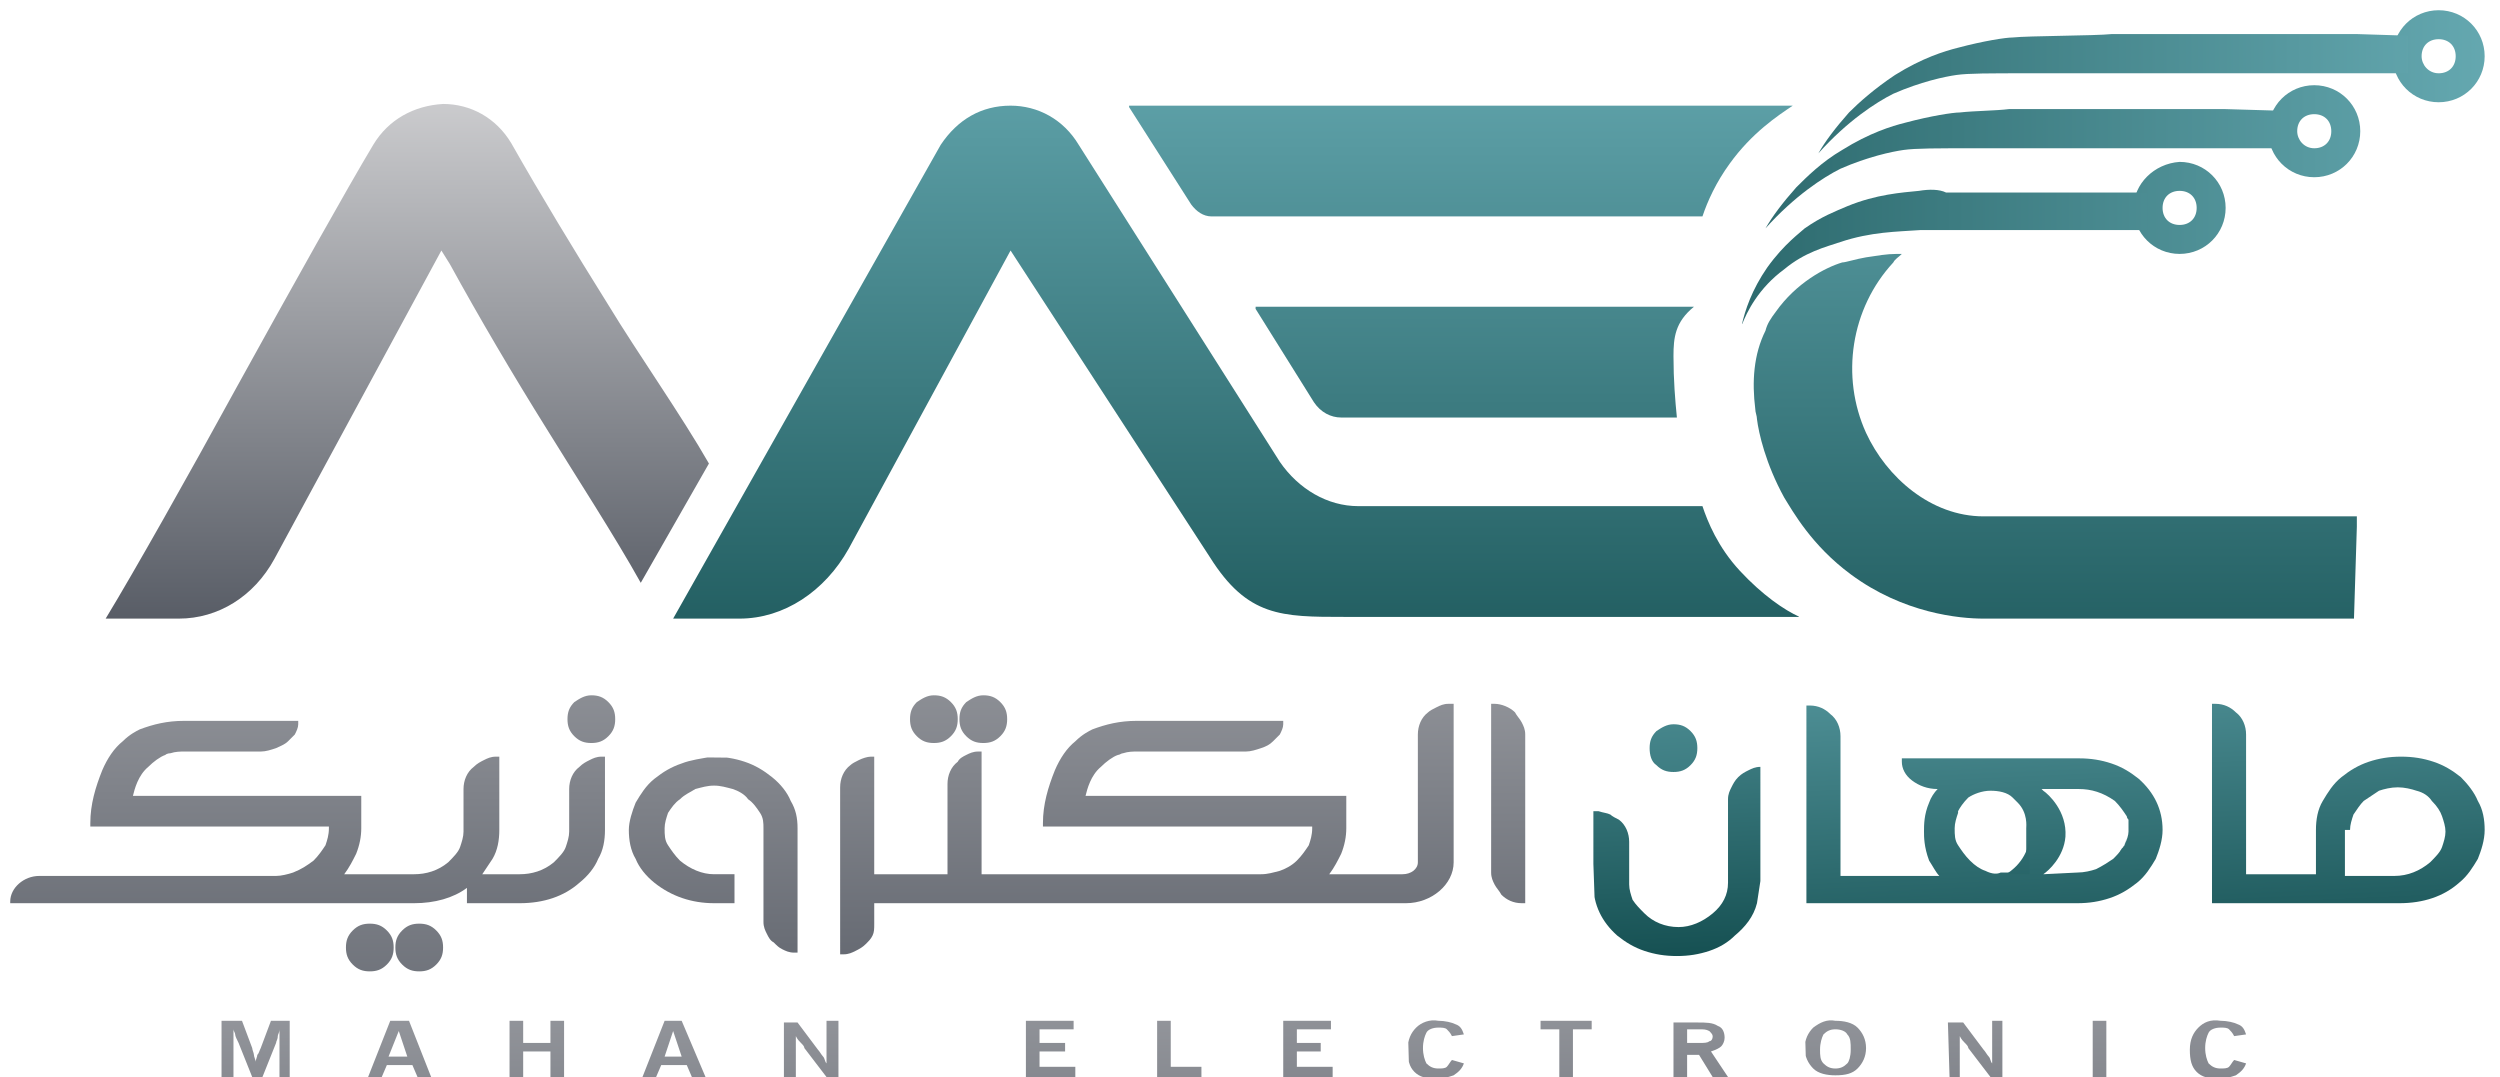
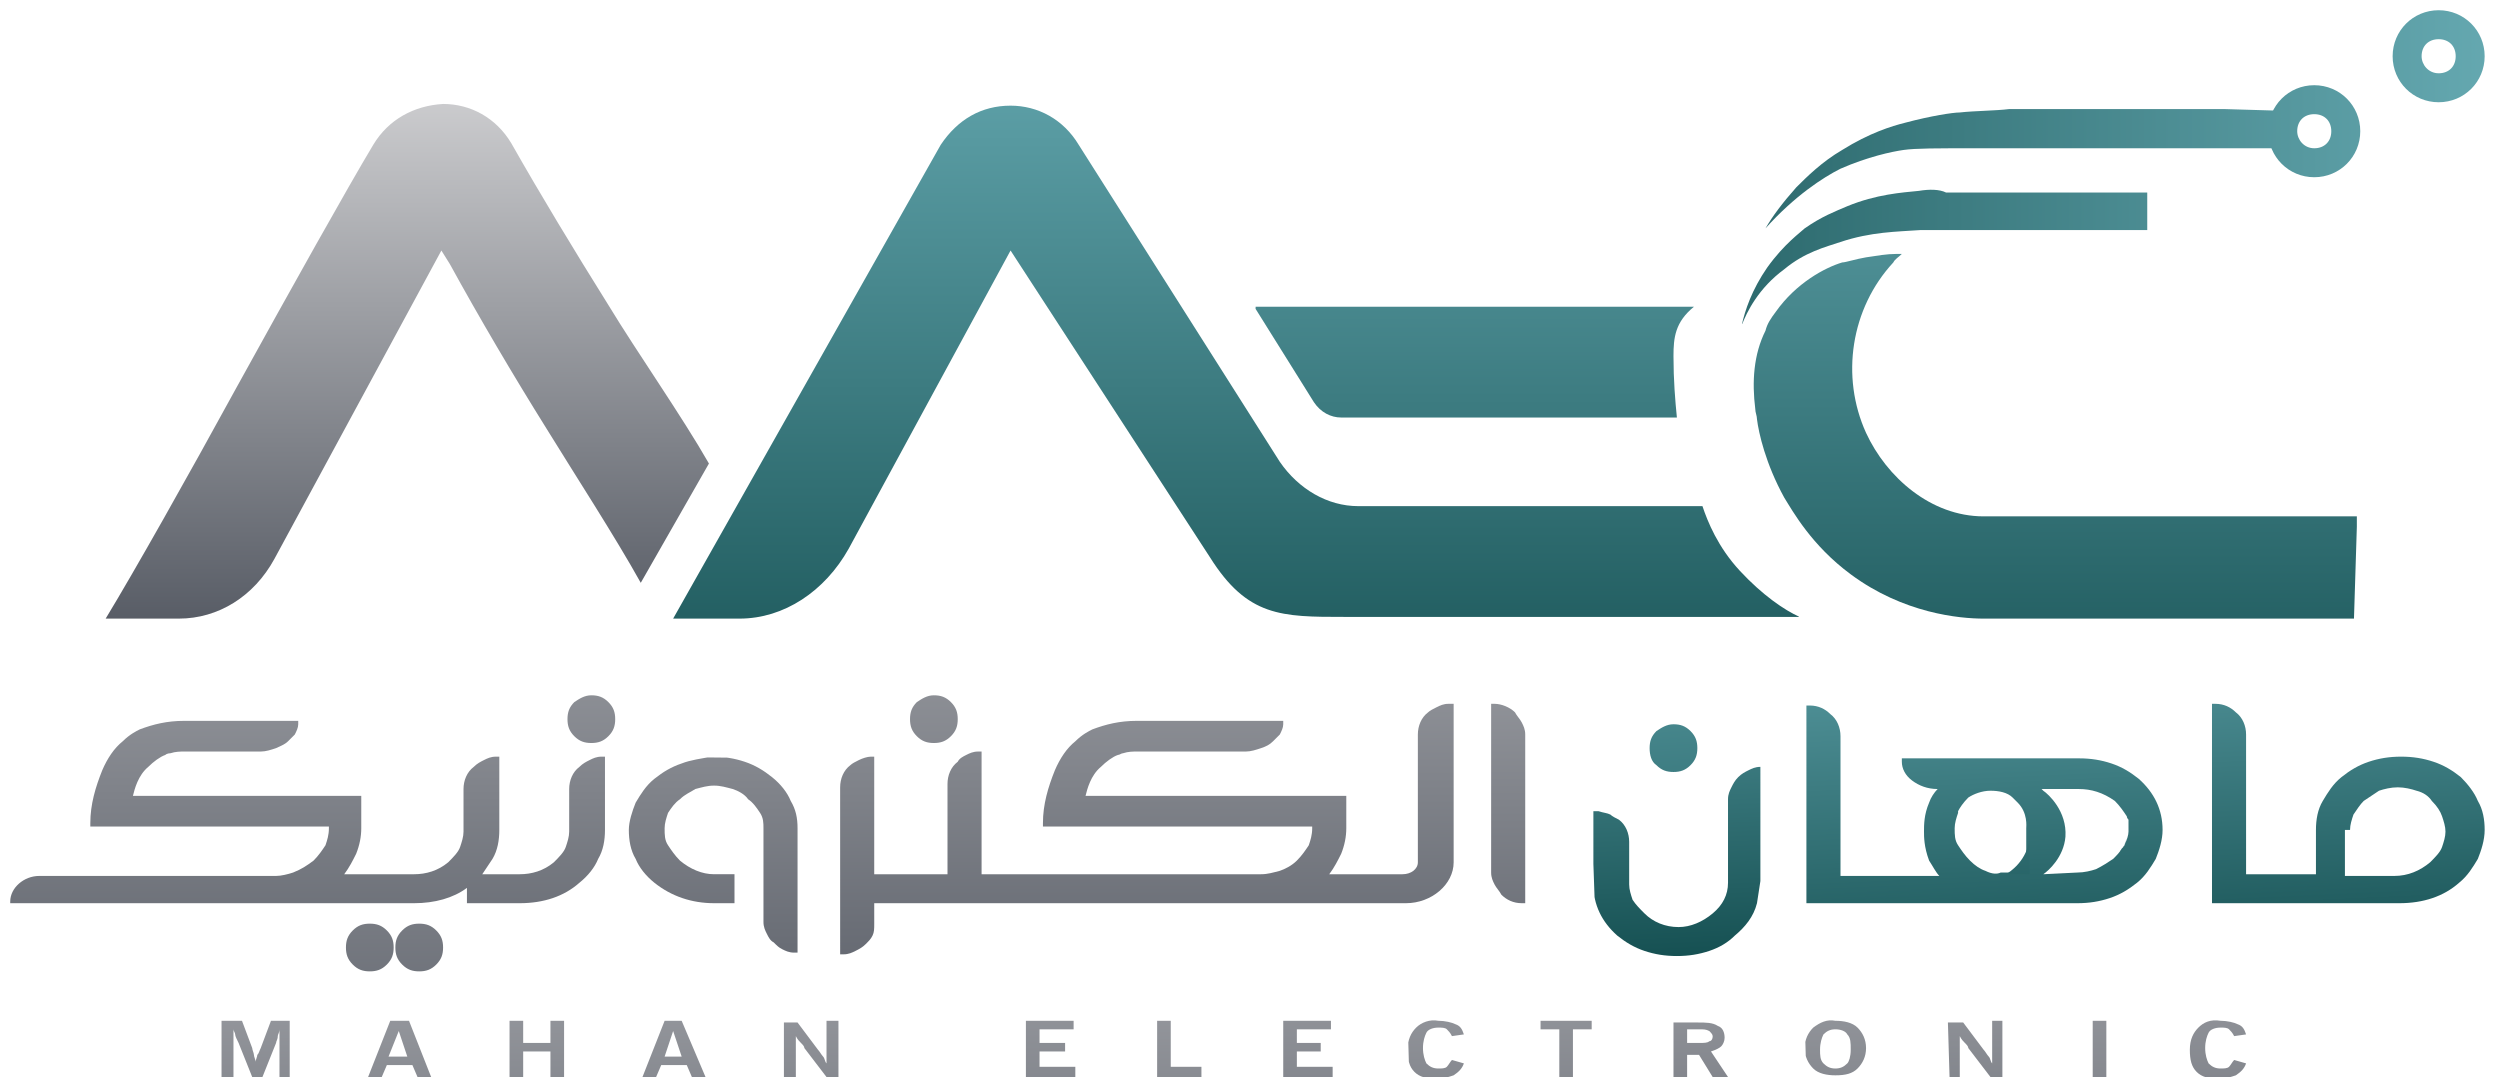
<svg xmlns="http://www.w3.org/2000/svg" xmlns:xlink="http://www.w3.org/1999/xlink" version="1.1" id="Layer_1" x="0px" y="0px" viewBox="0 0 146.7 63.2" style="enable-background:new 0 0 146.7 63.2;" xml:space="preserve">
  <style type="text/css">
	.st0{clip-path:url(#SVGID_2_);fill:url(#SVGID_3_);}
	.st1{clip-path:url(#SVGID_5_);fill:url(#SVGID_6_);}
	.st2{clip-path:url(#SVGID_8_);fill:url(#SVGID_9_);}
	.st3{clip-path:url(#SVGID_11_);fill:url(#SVGID_12_);}
	.st4{clip-path:url(#SVGID_14_);fill:url(#SVGID_15_);}
	.st5{clip-path:url(#SVGID_17_);fill:url(#SVGID_18_);}
	.st6{clip-path:url(#SVGID_20_);fill:url(#SVGID_21_);}
	.st7{clip-path:url(#SVGID_23_);fill:url(#SVGID_24_);}
	.st8{clip-path:url(#SVGID_26_);fill:url(#SVGID_27_);}
	.st9{clip-path:url(#SVGID_29_);fill:url(#SVGID_30_);}
	.st10{clip-path:url(#SVGID_32_);fill:url(#SVGID_33_);}
	.st11{clip-path:url(#SVGID_35_);fill:url(#SVGID_36_);}
	.st12{clip-path:url(#SVGID_38_);fill:url(#SVGID_39_);}
	.st13{clip-path:url(#SVGID_41_);fill:url(#SVGID_42_);}
	.st14{clip-path:url(#SVGID_44_);fill:url(#SVGID_45_);}
	.st15{clip-path:url(#SVGID_47_);fill:url(#SVGID_48_);}
	.st16{clip-path:url(#SVGID_50_);fill:url(#SVGID_51_);}
	.st17{clip-path:url(#SVGID_53_);fill:url(#SVGID_54_);}
	.st18{clip-path:url(#SVGID_56_);fill:url(#SVGID_57_);}
	.st19{clip-path:url(#SVGID_59_);fill:url(#SVGID_60_);}
	.st20{clip-path:url(#SVGID_62_);fill:url(#SVGID_63_);}
	.st21{clip-path:url(#SVGID_65_);fill:url(#SVGID_66_);}
	.st22{clip-path:url(#SVGID_68_);fill:url(#SVGID_69_);}
	.st23{clip-path:url(#SVGID_71_);fill:url(#SVGID_72_);}
	.st24{clip-path:url(#SVGID_74_);fill:url(#SVGID_75_);}
	.st25{clip-path:url(#SVGID_77_);fill:url(#SVGID_78_);}
	.st26{clip-path:url(#SVGID_80_);fill:url(#SVGID_81_);}
	.st27{clip-path:url(#SVGID_83_);fill:url(#SVGID_84_);}
	.st28{clip-path:url(#SVGID_86_);fill:url(#SVGID_87_);}
	.st29{clip-path:url(#SVGID_89_);fill:url(#SVGID_90_);}
	.st30{clip-path:url(#SVGID_92_);fill:url(#SVGID_93_);}
	.st31{clip-path:url(#SVGID_95_);fill:url(#SVGID_96_);}
	.st32{clip-path:url(#SVGID_98_);fill:url(#SVGID_99_);}
	.st33{clip-path:url(#SVGID_101_);fill:url(#SVGID_102_);}
	.st34{clip-path:url(#SVGID_104_);fill:url(#SVGID_105_);}
	.st35{clip-path:url(#SVGID_107_);fill:url(#SVGID_108_);}
	.st36{clip-path:url(#SVGID_110_);fill:url(#SVGID_111_);}
	.st37{clip-path:url(#SVGID_113_);fill:url(#SVGID_114_);}
	.st38{clip-path:url(#SVGID_116_);fill:url(#SVGID_117_);}
	.st39{clip-path:url(#SVGID_119_);fill:url(#SVGID_120_);}
	.st40{clip-path:url(#SVGID_122_);fill:url(#SVGID_123_);}
</style>
  <g>
    <defs>
      <path id="SVGID_1_" d="M55.2,8.5L39.5,36.3h3.9c2.6,0,5-1.6,6.4-4.1l9.5-17.5l11.7,18c2.2,3.5,4.2,3.5,7.9,3.5h26.7    c-0.9-0.4-2.2-1.3-3.5-2.7c-1.3-1.4-1.9-2.9-2.2-3.8H79.7c-1.8,0-3.5-1-4.6-2.6L63.3,8.5c-0.9-1.5-2.4-2.3-4-2.3    C57.6,6.2,56.2,7,55.2,8.5" />
    </defs>
    <clipPath id="SVGID_2_">
      <use xlink:href="#SVGID_1_" style="overflow:visible;" />
    </clipPath>
    <linearGradient id="SVGID_3_" gradientUnits="userSpaceOnUse" x1="-1116.242" y1="950.982" x2="-1115.965" y2="950.982" gradientTransform="matrix(8.29 -296.364 -296.364 -8.29 291162.031 -322870.375)">
      <stop offset="0" style="stop-color:#084142" />
      <stop offset="0.126" style="stop-color:#084142" />
      <stop offset="1" style="stop-color:#8CD4DF" />
    </linearGradient>
    <polygon class="st0" points="38.6,36.3 39.5,4.3 106.4,6.2 105.5,38.2  " />
  </g>
  <g>
    <defs>
      <path id="SVGID_4_" d="M21.9,8.5c-1.5,2.5-4.8,8.4-8,14.2c-2.9,5.3-6,10.8-7.7,13.6h4.3c2.3,0,4.4-1.3,5.6-3.5l9.8-18.1l0.5,0.8    c1.7,3.1,3.7,6.5,5.7,9.7c1.6,2.6,4,6.3,5.5,9l4-7c-1.6-2.8-4.2-6.5-5.9-9.3c-2-3.2-4-6.5-5.7-9.5c-0.9-1.5-2.4-2.3-4-2.3    C24.3,6.2,22.8,7,21.9,8.5" />
    </defs>
    <clipPath id="SVGID_5_">
      <use xlink:href="#SVGID_4_" style="overflow:visible;" />
    </clipPath>
    <linearGradient id="SVGID_6_" gradientUnits="userSpaceOnUse" x1="-1119.16" y1="950.545" x2="-1118.883" y2="950.545" gradientTransform="matrix(2.072 -127.797 -127.797 -2.072 123819.359 -141017.438)">
      <stop offset="0" style="stop-color:#4C515B" />
      <stop offset="1" style="stop-color:#D2D2D4" />
    </linearGradient>
    <polygon class="st1" points="5.7,36.3 6.1,5.6 42,6.2 41.5,36.9  " />
  </g>
  <g>
    <defs>
-       <path id="SVGID_7_" d="M66.2,6.2l3.7,5.8c0.3,0.4,0.7,0.7,1.2,0.7h28.8c0.3-0.9,0.8-2,1.6-3.1c1.3-1.8,2.8-2.8,3.7-3.4H66.2z" />
-     </defs>
+       </defs>
    <clipPath id="SVGID_8_">
      <use xlink:href="#SVGID_7_" style="overflow:visible;" />
    </clipPath>
    <linearGradient id="SVGID_9_" gradientUnits="userSpaceOnUse" x1="-1116.24" y1="951.088" x2="-1115.963" y2="951.088" gradientTransform="matrix(8.296 -296.574 -296.574 -8.296 291412.438 -323096.969)">
      <stop offset="0" style="stop-color:#084142" />
      <stop offset="0.126" style="stop-color:#084142" />
      <stop offset="1" style="stop-color:#8CD4DF" />
    </linearGradient>
    <polygon class="st2" points="66,12.7 66.3,5.1 105.5,6.2 105.3,13.8  " />
  </g>
  <g>
    <defs>
      <path id="SVGID_10_" d="M73.6,18l3.5,5.6c0.4,0.6,1,0.9,1.6,0.9h19.7c-0.1-1-0.2-2.2-0.2-3.6c0-1.1,0.1-2,1.2-2.9H73.6z" />
    </defs>
    <clipPath id="SVGID_11_">
      <use xlink:href="#SVGID_10_" style="overflow:visible;" />
    </clipPath>
    <linearGradient id="SVGID_12_" gradientUnits="userSpaceOnUse" x1="-1116.241" y1="951.099" x2="-1115.964" y2="951.099" gradientTransform="matrix(8.293 -296.486 -296.486 -8.293 291330.5 -323001.5)">
      <stop offset="0" style="stop-color:#084142" />
      <stop offset="0.126" style="stop-color:#084142" />
      <stop offset="1" style="stop-color:#8CD4DF" />
    </linearGradient>
    <polygon class="st3" points="73.5,24.5 73.7,17.3 99.7,18 99.5,25.2  " />
  </g>
  <g>
    <defs>
      <path id="SVGID_13_" d="M111.3,14.9c-0.6,0-1.1,0.1-1.8,0.2c-0.6,0.1-1.2,0.3-1.4,0.3c-1,0.3-2.7,1.2-3.9,2.9    c-0.3,0.4-0.5,0.7-0.6,1.1c-0.7,1.4-0.8,3-0.6,4.6c0,0.2,0.1,0.4,0.1,0.6c0.1,0.8,0.5,2.6,1.6,4.6c0.5,0.8,1.6,2.8,3.9,4.5    c3.1,2.3,6.4,2.6,7.8,2.6h21.9v-6h-21.9c-3.1,0-5.7-2.3-6.9-4.9c-1.5-3.3-0.9-7.3,1.6-10c0.1-0.2,0.3-0.3,0.5-0.5H111.3z" />
    </defs>
    <clipPath id="SVGID_14_">
      <use xlink:href="#SVGID_13_" style="overflow:visible;" />
    </clipPath>
    <linearGradient id="SVGID_15_" gradientUnits="userSpaceOnUse" x1="-1116.242" y1="951.401" x2="-1115.965" y2="951.401" gradientTransform="matrix(8.289 -296.318 -296.318 -8.289 291288.844 -322815.344)">
      <stop offset="0" style="stop-color:#084142" />
      <stop offset="0.126" style="stop-color:#084142" />
      <stop offset="1" style="stop-color:#8CD4DF" />
    </linearGradient>
    <polygon class="st4" points="102.1,36.3 102.7,13.9 138.8,14.9 138.1,37.3  " />
  </g>
  <g>
    <defs>
      <path id="SVGID_16_" d="M126.9,12.2c0-0.6,0.4-1,1-1c0.6,0,1,0.4,1,1c0,0.6-0.4,1-1,1C127.3,13.2,126.9,12.8,126.9,12.2     M125.2,12.2c0,1.5,1.2,2.7,2.7,2.7c1.5,0,2.7-1.2,2.7-2.7c0-1.5-1.2-2.7-2.7-2.7C126.4,9.6,125.2,10.8,125.2,12.2" />
    </defs>
    <clipPath id="SVGID_17_">
      <use xlink:href="#SVGID_16_" style="overflow:visible;" />
    </clipPath>
    <linearGradient id="SVGID_18_" gradientUnits="userSpaceOnUse" x1="-1114.562" y1="948.953" x2="-1114.285" y2="948.953" gradientTransform="matrix(417.111 13.209 13.209 -417.111 452424.938 410551)">
      <stop offset="0" style="stop-color:#084142" />
      <stop offset="0.126" style="stop-color:#084142" />
      <stop offset="1" style="stop-color:#8CD4DF" />
    </linearGradient>
-     <polygon class="st5" points="125.2,9.4 130.7,9.6 130.5,15.1 125,14.9  " />
  </g>
  <g>
    <defs>
      <path id="SVGID_19_" d="M134.8,7.7c0-0.6,0.4-1,1-1c0.6,0,1,0.4,1,1s-0.4,1-1,1C135.2,8.7,134.8,8.2,134.8,7.7 M133.1,7.7    c0,1.5,1.2,2.7,2.7,2.7c1.5,0,2.7-1.2,2.7-2.7c0-1.5-1.2-2.7-2.7-2.7C134.3,5,133.1,6.2,133.1,7.7" />
    </defs>
    <clipPath id="SVGID_20_">
      <use xlink:href="#SVGID_19_" style="overflow:visible;" />
    </clipPath>
    <linearGradient id="SVGID_21_" gradientUnits="userSpaceOnUse" x1="-1114.562" y1="948.923" x2="-1114.285" y2="948.923" gradientTransform="matrix(417.111 13.209 13.209 -417.111 452425.5 410533.75)">
      <stop offset="0" style="stop-color:#084142" />
      <stop offset="0.126" style="stop-color:#084142" />
      <stop offset="1" style="stop-color:#8CD4DF" />
    </linearGradient>
    <polygon class="st6" points="133.1,4.8 138.6,5 138.5,10.5 132.9,10.4  " />
  </g>
  <g>
    <defs>
      <path id="SVGID_22_" d="M142.1,3.3c0-0.6,0.4-1,1-1c0.6,0,1,0.4,1,1c0,0.6-0.4,1-1,1C142.5,4.3,142.1,3.8,142.1,3.3 M140.4,3.3    c0,1.5,1.2,2.7,2.7,2.7c1.5,0,2.7-1.2,2.7-2.7c0-1.5-1.2-2.7-2.7-2.7C141.6,0.6,140.4,1.8,140.4,3.3" />
    </defs>
    <clipPath id="SVGID_23_">
      <use xlink:href="#SVGID_22_" style="overflow:visible;" />
    </clipPath>
    <linearGradient id="SVGID_24_" gradientUnits="userSpaceOnUse" x1="-1114.562" y1="948.894" x2="-1114.285" y2="948.894" gradientTransform="matrix(417.111 13.209 13.209 -417.111 452426.031 410516.969)">
      <stop offset="0" style="stop-color:#084142" />
      <stop offset="0.126" style="stop-color:#084142" />
      <stop offset="1" style="stop-color:#8CD4DF" />
    </linearGradient>
    <polygon class="st7" points="140.4,0.4 145.9,0.6 145.8,6.1 140.2,6  " />
  </g>
  <g>
    <defs>
      <path id="SVGID_25_" d="M115,6.6c-0.4,0-1.7,0.2-3.2,0.6c-0.8,0.2-2.1,0.6-3.7,1.6c-1.2,0.7-2.1,1.6-2.7,2.2    c-0.8,0.9-1.4,1.7-1.8,2.4c1.7-1.9,3.4-3,4.4-3.5c1.6-0.7,3-1,3.7-1.1c0.7-0.1,1.9-0.1,4.3-0.1c1.2,0,4.7,0,6.8,0    c1.2,0,10.2,0,10.9,0c0-1.1,0-1.2,0-2.3c-1.6,0-14.2,0-15.8,0C117.1,6.5,115.9,6.5,115,6.6" />
    </defs>
    <clipPath id="SVGID_26_">
      <use xlink:href="#SVGID_25_" style="overflow:visible;" />
    </clipPath>
    <linearGradient id="SVGID_27_" gradientUnits="userSpaceOnUse" x1="-1114.562" y1="948.941" x2="-1114.285" y2="948.941" gradientTransform="matrix(417.127 13.209 13.209 -417.127 452442.5 410559.75)">
      <stop offset="0" style="stop-color:#084142" />
      <stop offset="0.126" style="stop-color:#084142" />
      <stop offset="1" style="stop-color:#8CD4DF" />
    </linearGradient>
    <polygon class="st8" points="103.6,5.6 133.9,6.5 133.6,14.4 103.3,13.5  " />
  </g>
  <g>
    <defs>
      <path id="SVGID_28_" d="M118.1,2.2c-0.4,0-1.7,0.2-3.2,0.6c-0.8,0.2-2.1,0.6-3.7,1.6c-1.2,0.8-2.1,1.6-2.7,2.2    c-0.8,0.9-1.4,1.7-1.8,2.4c1.7-1.9,3.4-3,4.4-3.5c1.6-0.7,3-1,3.7-1.1c0.7-0.1,1.9-0.1,4.3-0.1c1.2,0,4.7,0,6.8,0    c1.2,0,14.7,0,15.4,0c0-1.1,0-1.2,0-2.3c-1.6,0-15.8,0-17.4,0c0,0,0,0,0,0C123,2.1,119,2.1,118.1,2.2" />
    </defs>
    <clipPath id="SVGID_29_">
      <use xlink:href="#SVGID_28_" style="overflow:visible;" />
    </clipPath>
    <linearGradient id="SVGID_30_" gradientUnits="userSpaceOnUse" x1="-1114.562" y1="948.912" x2="-1114.285" y2="948.912" gradientTransform="matrix(417.126 13.209 13.209 -417.126 452441.156 410541.375)">
      <stop offset="0" style="stop-color:#084142" />
      <stop offset="0.126" style="stop-color:#084142" />
      <stop offset="1" style="stop-color:#8CD4DF" />
    </linearGradient>
-     <polygon class="st9" points="106.7,1 141.5,2.1 141.3,10.1 106.4,9  " />
  </g>
  <g>
    <defs>
      <path id="SVGID_31_" d="M112.6,11.2c-1,0.1-2.5,0.2-4.2,0.9c-0.7,0.3-1.5,0.6-2.5,1.3c-0.2,0.2-1.2,0.9-2.2,2.3    c-0.9,1.3-1.3,2.5-1.5,3.4c0.3-0.8,1-2.2,2.5-3.3c1.2-1,2.4-1.3,3.3-1.6c1.8-0.6,3.3-0.6,4.7-0.7c0.3,0,0.2,0,3.3,0l3.3,0    c1.3,0,5.5,0,6.7,0c0-0.7,0-1.5,0-2.2c-0.6,0-1.2,0-1.8,0c0,0-6,0-6,0c0,0-3.4,0-3.4,0c-0.2,0-0.4,0-0.6,0    C113.8,11.1,113.2,11.1,112.6,11.2" />
    </defs>
    <clipPath id="SVGID_32_">
      <use xlink:href="#SVGID_31_" style="overflow:visible;" />
    </clipPath>
    <linearGradient id="SVGID_33_" gradientUnits="userSpaceOnUse" x1="-1114.562" y1="948.974" x2="-1114.285" y2="948.974" gradientTransform="matrix(417.134 13.209 13.209 -417.134 452449.562 410585.562)">
      <stop offset="0" style="stop-color:#084142" />
      <stop offset="0.126" style="stop-color:#084142" />
      <stop offset="1" style="stop-color:#8CD4DF" />
    </linearGradient>
    <polygon class="st10" points="102.3,10.4 126.3,11.1 126,19.8 102,19  " />
  </g>
  <g>
    <defs>
      <path id="SVGID_34_" d="M124.6,49.7c0,0.1-0.1,0.2-0.2,0.3c0,0,0-0.1,0.1-0.1c0.2-0.3,0.3-0.6,0.3-0.9    C124.8,49.3,124.7,49.5,124.6,49.7" />
    </defs>
    <clipPath id="SVGID_35_">
      <use xlink:href="#SVGID_34_" style="overflow:visible;" />
    </clipPath>
    <linearGradient id="SVGID_36_" gradientUnits="userSpaceOnUse" x1="-1117.449" y1="952.273" x2="-1117.171" y2="952.273" gradientTransform="matrix(-5.837 -170.561 -170.561 5.837 156023.766 -196084.312)">
      <stop offset="0" style="stop-color:#084142" />
      <stop offset="0.126" style="stop-color:#084142" />
      <stop offset="1" style="stop-color:#8CD4DF" />
    </linearGradient>
    <polygon class="st11" points="124.4,50 124.4,49 124.8,49 124.8,50  " />
  </g>
  <g>
    <defs>
      <path id="SVGID_37_" d="M10.8,42.3c-1,0-1.8,0.2-2.6,0.5c-0.2,0.1-0.6,0.3-1,0.7c-0.5,0.4-0.9,1-1.2,1.7c-0.4,1-0.7,2-0.7,3.1    l0,0.2l0.2,0c3.5,0,4.2,0,4.3,0c0,0,0.1,0,0.1,0c0.1,0,0.3,0,0.5,0h8.9v0.1c0,0.4-0.1,0.7-0.2,1c-0.2,0.3-0.4,0.6-0.7,0.9    c-0.4,0.3-0.7,0.5-1.2,0.7c-0.3,0.1-0.7,0.2-1,0.2H2.3c-0.9,0-1.7,0.7-1.7,1.5V53l23.7,0c1.2,0,2.3-0.3,3.1-0.9V53h3.1    c1.4,0,2.6-0.4,3.5-1.2c0.5-0.4,0.9-0.9,1.1-1.4c0.3-0.5,0.4-1.1,0.4-1.7v-4.3l-0.2,0c-0.3,0-0.5,0.1-0.7,0.2    c-0.2,0.1-0.4,0.2-0.6,0.4c-0.4,0.3-0.6,0.8-0.6,1.3v2.5c0,0.3-0.1,0.6-0.2,0.9c-0.1,0.3-0.4,0.6-0.7,0.9c-0.6,0.5-1.3,0.7-2,0.7    h-2.2c0.2-0.3,0.4-0.6,0.6-0.9c0.3-0.5,0.4-1.1,0.4-1.7v-4.3l-0.2,0c-0.3,0-0.5,0.1-0.7,0.2c-0.2,0.1-0.4,0.2-0.6,0.4    c-0.4,0.3-0.6,0.8-0.6,1.3v2.5c0,0.3-0.1,0.6-0.2,0.9c-0.1,0.3-0.4,0.6-0.7,0.9c-0.6,0.5-1.3,0.7-2,0.7h-1.2v0h-2.9    c0.3-0.4,0.5-0.8,0.7-1.2c0.2-0.5,0.3-1,0.3-1.5v-1.9H7.8c0.1-0.4,0.3-1.2,0.9-1.7c0.3-0.3,0.7-0.6,1-0.7c0.1-0.1,0.3-0.1,0.3-0.1    c0.3-0.1,0.6-0.1,0.8-0.1h4.5c0.3,0,0.6-0.1,0.9-0.2c0.2-0.1,0.5-0.2,0.7-0.4c0.1-0.1,0.3-0.3,0.4-0.4c0.1-0.2,0.2-0.4,0.2-0.6    l0-0.2H10.8z" />
    </defs>
    <clipPath id="SVGID_38_">
      <use xlink:href="#SVGID_37_" style="overflow:visible;" />
    </clipPath>
    <linearGradient id="SVGID_39_" gradientUnits="userSpaceOnUse" x1="-1117.184" y1="950.518" x2="-1116.907" y2="950.518" gradientTransform="matrix(1.3 -191.087 -191.087 -1.3 183101.625 -212177.641)">
      <stop offset="0" style="stop-color:#4C515B" />
      <stop offset="1" style="stop-color:#D2D2D4" />
    </linearGradient>
    <polygon class="st12" points="0.6,53 0.6,42 35.7,42.3 35.6,53.3  " />
  </g>
  <g>
    <defs>
      <path id="SVGID_40_" d="M40,44.8c-0.6,0.2-1.1,0.5-1.6,0.9c-0.5,0.4-0.8,0.9-1.1,1.4c-0.2,0.5-0.4,1.1-0.4,1.6    c0,0.6,0.1,1.2,0.4,1.7c0.2,0.5,0.6,1,1.1,1.4c1,0.8,2.2,1.2,3.5,1.2h1.2v-1.7h-1.2c-0.7,0-1.4-0.3-2-0.8    c-0.3-0.3-0.5-0.6-0.7-0.9c-0.2-0.3-0.2-0.6-0.2-1c0-0.3,0.1-0.6,0.2-0.9c0.2-0.3,0.4-0.6,0.7-0.8c0.3-0.3,0.6-0.4,0.9-0.6    c0.4-0.1,0.7-0.2,1.1-0.2c0.4,0,0.7,0.1,1.1,0.2c0.3,0.1,0.7,0.3,0.9,0.6c0.3,0.2,0.5,0.5,0.7,0.8c0.2,0.3,0.2,0.6,0.2,0.9v5.5    c0,0.3,0.1,0.5,0.2,0.7c0.1,0.2,0.2,0.4,0.4,0.5c0.2,0.2,0.3,0.3,0.5,0.4c0.2,0.1,0.4,0.2,0.7,0.2l0.2,0v-7.3    c0-0.6-0.1-1.1-0.4-1.6c-0.2-0.5-0.6-1-1.1-1.4c-0.5-0.4-1-0.7-1.6-0.9c-0.6-0.2-1.2-0.3-1.9-0.3C41.2,44.5,40.5,44.6,40,44.8" />
    </defs>
    <clipPath id="SVGID_41_">
      <use xlink:href="#SVGID_40_" style="overflow:visible;" />
    </clipPath>
    <linearGradient id="SVGID_42_" gradientUnits="userSpaceOnUse" x1="-1117.188" y1="950.842" x2="-1116.911" y2="950.842" gradientTransform="matrix(1.298 -190.849 -190.849 -1.298 182959.625 -211913.922)">
      <stop offset="0" style="stop-color:#4C515B" />
      <stop offset="1" style="stop-color:#D2D2D4" />
    </linearGradient>
    <polygon class="st13" points="36.8,56.1 36.9,44.4 46.9,44.5 46.8,56.1  " />
  </g>
  <g>
    <defs>
      <path id="SVGID_43_" d="M85,41.3c-0.3,0-0.5,0.1-0.7,0.2c-0.2,0.1-0.4,0.2-0.5,0.3c-0.4,0.3-0.6,0.8-0.6,1.3v7.5    c0,0.4-0.4,0.7-0.9,0.7l-4.3,0c0.3-0.4,0.5-0.8,0.7-1.2c0.2-0.5,0.3-1,0.3-1.5v-1.9H63.7c0.1-0.4,0.3-1.2,0.9-1.7    c0.3-0.3,0.7-0.6,1-0.7c0.1,0,0.2-0.1,0.3-0.1c0.3-0.1,0.6-0.1,0.8-0.1h6.4c0.3,0,0.6-0.1,0.9-0.2c0.3-0.1,0.5-0.2,0.7-0.4    c0.1-0.1,0.3-0.3,0.4-0.4c0.1-0.2,0.2-0.4,0.2-0.6l0-0.2h-8.6c-1,0-1.8,0.2-2.6,0.5c-0.2,0.1-0.6,0.3-1,0.7    c-0.5,0.4-0.9,1-1.2,1.7c-0.4,1-0.7,2-0.7,3.1l0,0.2l0.2,0c2.7,0,4.1,0,4.3,0l0.1,0c0.1,0,0.3,0,0.5,0h10.7v0.1    c0,0.4-0.1,0.7-0.2,1c-0.2,0.3-0.4,0.6-0.7,0.9c-0.3,0.3-0.7,0.5-1,0.6c-0.4,0.1-0.7,0.2-1.1,0.2l-16.4,0v-7.2l-0.2,0    c-0.3,0-0.5,0.1-0.7,0.2c-0.2,0.1-0.4,0.2-0.5,0.4c-0.4,0.3-0.6,0.8-0.6,1.3v5.3h-4.3v-6.9l-0.2,0c-0.2,0-0.5,0.1-0.7,0.2    c-0.2,0.1-0.4,0.2-0.5,0.3c-0.4,0.3-0.6,0.8-0.6,1.3V56l0.2,0c0.3,0,0.5-0.1,0.7-0.2c0.2-0.1,0.4-0.2,0.6-0.4    c0.2-0.2,0.3-0.3,0.4-0.5c0.1-0.2,0.1-0.4,0.1-0.7V53l31.2,0c1.5,0,2.8-1.1,2.8-2.4v-9.3L85,41.3z" />
    </defs>
    <clipPath id="SVGID_44_">
      <use xlink:href="#SVGID_43_" style="overflow:visible;" />
    </clipPath>
    <linearGradient id="SVGID_45_" gradientUnits="userSpaceOnUse" x1="-1117.183" y1="951.188" x2="-1116.906" y2="951.188" gradientTransform="matrix(1.301 -191.188 -191.188 -1.301 183375.938 -212288.703)">
      <stop offset="0" style="stop-color:#4C515B" />
      <stop offset="1" style="stop-color:#D2D2D4" />
    </linearGradient>
    <polygon class="st14" points="49.2,56 49.3,41 85.4,41.3 85.3,56.3  " />
  </g>
  <g>
    <defs>
      <path id="SVGID_46_" d="M87.5,51.2c0,0.3,0.1,0.5,0.2,0.7c0.1,0.2,0.3,0.4,0.4,0.6c0.3,0.3,0.7,0.5,1.2,0.5l0.2,0v-9.9    c0-0.3-0.1-0.5-0.2-0.7c-0.1-0.2-0.3-0.4-0.4-0.6c-0.3-0.3-0.8-0.5-1.2-0.5l-0.2,0V51.2z" />
    </defs>
    <clipPath id="SVGID_47_">
      <use xlink:href="#SVGID_46_" style="overflow:visible;" />
    </clipPath>
    <linearGradient id="SVGID_48_" gradientUnits="userSpaceOnUse" x1="-1117.188" y1="951.479" x2="-1116.911" y2="951.479" gradientTransform="matrix(1.298 -190.879 -190.879 -1.298 183156.469 -211945.922)">
      <stop offset="0" style="stop-color:#4C515B" />
      <stop offset="1" style="stop-color:#D2D2D4" />
    </linearGradient>
    <polygon class="st15" points="87.4,53 87.5,41.3 89.7,41.3 89.6,53.1  " />
  </g>
  <g>
    <defs>
      <path id="SVGID_49_" d="M97.2,42.9c-0.3,0.3-0.4,0.6-0.4,1c0,0.4,0.1,0.8,0.4,1c0.3,0.3,0.6,0.4,1,0.4c0.4,0,0.7-0.1,1-0.4    c0.3-0.3,0.4-0.6,0.4-1c0-0.4-0.1-0.7-0.4-1c-0.3-0.3-0.6-0.4-1-0.4C97.8,42.5,97.5,42.7,97.2,42.9" />
    </defs>
    <clipPath id="SVGID_50_">
      <use xlink:href="#SVGID_49_" style="overflow:visible;" />
    </clipPath>
    <linearGradient id="SVGID_51_" gradientUnits="userSpaceOnUse" x1="-1116.972" y1="951.695" x2="-1116.694" y2="951.695" gradientTransform="matrix(-6.783 -198.212 -198.212 6.783 181159.922 -227780.562)">
      <stop offset="0" style="stop-color:#084142" />
      <stop offset="0.126" style="stop-color:#084142" />
      <stop offset="1" style="stop-color:#8CD4DF" />
    </linearGradient>
    <polygon class="st16" points="96.8,45.5 96.7,42.5 99.6,42.4 99.7,45.4  " />
  </g>
  <g>
    <defs>
      <path id="SVGID_52_" d="M103.3,45c-0.3,0-0.5,0.1-0.7,0.2c-0.2,0.1-0.4,0.2-0.6,0.4c-0.2,0.2-0.3,0.4-0.4,0.6    c-0.1,0.2-0.2,0.4-0.2,0.7v4.9c0,0.7-0.3,1.3-0.9,1.8c-0.6,0.5-1.3,0.8-2,0.8c-0.8,0-1.5-0.3-2-0.8c-0.3-0.3-0.5-0.5-0.7-0.8    c-0.1-0.3-0.2-0.6-0.2-0.9v-2.5c0-0.5-0.2-1-0.6-1.3c-0.2-0.1-0.4-0.2-0.5-0.3c-0.2-0.1-0.4-0.1-0.7-0.2l-0.3,0v4.3    c0,1.2,0.5,2.2,1.4,3c0.5,0.4,1,0.7,1.6,0.9c0.6,0.2,1.2,0.3,1.9,0.3c0.7,0,1.3-0.1,1.9-0.3c0.6-0.2,1.1-0.5,1.5-0.9    c0.6-0.5,1.1-1.1,1.3-1.9l0.2-1.3V45L103.3,45z" />
    </defs>
    <clipPath id="SVGID_53_">
      <use xlink:href="#SVGID_52_" style="overflow:visible;" />
    </clipPath>
    <linearGradient id="SVGID_54_" gradientUnits="userSpaceOnUse" x1="-1117.45" y1="951.877" x2="-1117.173" y2="951.877" gradientTransform="matrix(-5.836 -170.537 -170.537 5.836 155907.891 -196053.344)">
      <stop offset="0" style="stop-color:#084142" />
      <stop offset="0.126" style="stop-color:#084142" />
      <stop offset="1" style="stop-color:#8CD4DF" />
    </linearGradient>
    <polygon class="st17" points="93.7,56.4 93.3,45 103.6,44.6 104,56  " />
  </g>
  <g>
    <defs>
      <path id="SVGID_55_" d="M116.5,51.1c-0.3-0.1-0.6-0.3-0.9-0.6c-0.3-0.3-0.5-0.6-0.7-0.9c-0.2-0.3-0.2-0.6-0.2-1    c0-0.3,0.1-0.6,0.2-0.9l0-0.1c0.1-0.2,0.3-0.5,0.6-0.8c0.3-0.2,0.8-0.4,1.3-0.4c0.5,0,1,0.1,1.3,0.4c0.1,0.1,0.2,0.2,0.3,0.3    c0.6,0.6,0.5,1.4,0.5,1.5v2.6h-1.5C117.2,51.3,116.9,51.3,116.5,51.1 M119.9,51.3c0.3-0.2,1.2-1,1.3-2.2c0.1-1.5-1-2.5-1.3-2.7    c0,0-0.1-0.1-0.1-0.1h2.2c0.7,0,1.4,0.2,2.1,0.7c0.3,0.3,0.5,0.6,0.7,0.9c0,0.1,0.1,0.2,0.1,0.2c0,0,0,0,0,0c0,0,0,0.1,0,0.1    c0,0,0,0.1,0,0.1c0,0,0,0.1,0,0.1c0,0.1,0,0.1,0,0.2v0c0,0.1,0,0.1,0,0.2c0,0.2-0.1,0.5-0.2,0.7c0,0.1-0.1,0.2-0.2,0.3    c-0.1,0.2-0.3,0.4-0.5,0.6c-0.3,0.2-0.6,0.4-1,0.6c-0.3,0.1-0.7,0.2-1.1,0.2L119.9,51.3C119.8,51.3,119.8,51.3,119.9,51.3     M105.8,53h16.1c0.7,0,1.3-0.1,1.9-0.3c0.6-0.2,1.1-0.5,1.6-0.9c0.5-0.4,0.8-0.9,1.1-1.4c0.2-0.5,0.4-1.1,0.4-1.7    c0-1.2-0.5-2.2-1.4-3c-0.5-0.4-1-0.7-1.6-0.9c-0.6-0.2-1.2-0.3-1.9-0.3h-10.4l0,0.2c0,0.4,0.2,0.8,0.6,1.1    c0.4,0.3,0.9,0.5,1.5,0.5h0c-0.2,0.2-0.4,0.5-0.5,0.8c-0.3,0.7-0.3,1.3-0.3,1.7c0,0.3,0,0.9,0.3,1.7c0.2,0.3,0.4,0.7,0.6,0.9h-5.8    v-8.2c0-0.5-0.2-1-0.6-1.3c-0.3-0.3-0.7-0.5-1.2-0.5l-0.2,0V53z" />
    </defs>
    <clipPath id="SVGID_56_">
      <use xlink:href="#SVGID_55_" style="overflow:visible;" />
    </clipPath>
    <linearGradient id="SVGID_57_" gradientUnits="userSpaceOnUse" x1="-1117.431" y1="952.136" x2="-1117.154" y2="952.136" gradientTransform="matrix(-5.869 -171.491 -171.491 5.869 156841.922 -197149.281)">
      <stop offset="0" style="stop-color:#084142" />
      <stop offset="0.126" style="stop-color:#084142" />
      <stop offset="1" style="stop-color:#8CD4DF" />
    </linearGradient>
    <polygon class="st18" points="105.9,53.7 105.4,41.3 126.7,40.6 127.2,53  " />
  </g>
  <g>
    <defs>
      <path id="SVGID_58_" d="M119.1,49.1c-0.1,1.4-1.2,2.1-1.4,2.2h1.2c0.1,0,0.1,0,0.2,0v-2.6c0-0.1,0.1-0.9-0.5-1.5    C118.9,47.7,119.2,48.3,119.1,49.1" />
    </defs>
    <clipPath id="SVGID_59_">
      <use xlink:href="#SVGID_58_" style="overflow:visible;" />
    </clipPath>
    <linearGradient id="SVGID_60_" gradientUnits="userSpaceOnUse" x1="-1117.444" y1="952.175" x2="-1117.167" y2="952.175" gradientTransform="matrix(-5.846 -170.83 -170.83 5.846 156247.062 -196392.375)">
      <stop offset="0" style="stop-color:#084142" />
      <stop offset="0.126" style="stop-color:#084142" />
      <stop offset="1" style="stop-color:#8CD4DF" />
    </linearGradient>
    <polygon class="st19" points="117.7,51.4 117.6,47.3 119.2,47.2 119.3,51.3  " />
  </g>
  <g>
    <defs>
      <path id="SVGID_61_" d="M137.9,48.7c0-0.3,0.1-0.6,0.2-0.9c0.2-0.3,0.4-0.6,0.6-0.8c0.3-0.2,0.6-0.4,0.9-0.6    c0.3-0.1,0.7-0.2,1.1-0.2c0.4,0,0.8,0.1,1.1,0.2c0.4,0.1,0.7,0.3,0.9,0.6c0.3,0.3,0.5,0.6,0.6,0.9c0.1,0.3,0.2,0.6,0.2,0.9    c0,0.3-0.1,0.6-0.2,0.9c-0.1,0.3-0.4,0.6-0.7,0.9c-0.6,0.5-1.3,0.8-2.1,0.8h-2.9V48.7z M129.7,53h11.1c1.4,0,2.6-0.4,3.5-1.2    c0.5-0.4,0.8-0.9,1.1-1.4c0.2-0.5,0.4-1.1,0.4-1.7c0-0.6-0.1-1.2-0.4-1.7c-0.2-0.5-0.6-1-1-1.4c-0.5-0.4-1-0.7-1.6-0.9    c-0.6-0.2-1.2-0.3-1.9-0.3c-0.7,0-1.3,0.1-1.9,0.3c-0.6,0.2-1.1,0.5-1.6,0.9c-0.5,0.4-0.8,0.9-1.1,1.4c-0.3,0.5-0.4,1.1-0.4,1.7    v2.6h-4.1v-8.2c0-0.5-0.2-1-0.6-1.3c-0.3-0.3-0.7-0.5-1.2-0.5l-0.2,0V53z" />
    </defs>
    <clipPath id="SVGID_62_">
      <use xlink:href="#SVGID_61_" style="overflow:visible;" />
    </clipPath>
    <linearGradient id="SVGID_63_" gradientUnits="userSpaceOnUse" x1="-1117.434" y1="952.464" x2="-1117.157" y2="952.464" gradientTransform="matrix(-5.861 -171.277 -171.277 5.861 156724.125 -196906.609)">
      <stop offset="0" style="stop-color:#084142" />
      <stop offset="0.126" style="stop-color:#084142" />
      <stop offset="1" style="stop-color:#8CD4DF" />
    </linearGradient>
    <polygon class="st20" points="129.7,53.6 129.3,41.3 145.8,40.8 146.2,53  " />
  </g>
  <g>
    <defs>
      <path id="SVGID_64_" d="M53.8,41.2c-0.3,0.3-0.4,0.6-0.4,1c0,0.4,0.1,0.7,0.4,1c0.3,0.3,0.6,0.4,1,0.4c0.4,0,0.7-0.1,1-0.4    c0.3-0.3,0.4-0.6,0.4-1c0-0.4-0.1-0.7-0.4-1c-0.3-0.3-0.6-0.4-1-0.4C54.4,40.8,54.1,41,53.8,41.2" />
    </defs>
    <clipPath id="SVGID_65_">
      <use xlink:href="#SVGID_64_" style="overflow:visible;" />
    </clipPath>
    <linearGradient id="SVGID_66_" gradientUnits="userSpaceOnUse" x1="-1116.828" y1="950.97" x2="-1116.551" y2="950.97" gradientTransform="matrix(1.467 -215.646 -215.646 -1.467 206765.859 -239375.297)">
      <stop offset="0" style="stop-color:#4C515B" />
      <stop offset="1" style="stop-color:#D2D2D4" />
    </linearGradient>
    <polygon class="st21" points="53.4,43.6 53.4,40.8 56.3,40.8 56.3,43.6  " />
  </g>
  <g>
    <defs>
      <path id="SVGID_67_" d="M33.7,41.2c-0.3,0.3-0.4,0.6-0.4,1c0,0.4,0.1,0.7,0.4,1c0.3,0.3,0.6,0.4,1,0.4s0.7-0.1,1-0.4    c0.3-0.3,0.4-0.6,0.4-1c0-0.4-0.1-0.7-0.4-1c-0.3-0.3-0.6-0.4-1-0.4C34.3,40.8,34,41,33.7,41.2" />
    </defs>
    <clipPath id="SVGID_68_">
      <use xlink:href="#SVGID_67_" style="overflow:visible;" />
    </clipPath>
    <linearGradient id="SVGID_69_" gradientUnits="userSpaceOnUse" x1="-1116.826" y1="950.726" x2="-1116.549" y2="950.726" gradientTransform="matrix(1.467 -215.646 -215.646 -1.467 206693.156 -239375.297)">
      <stop offset="0" style="stop-color:#4C515B" />
      <stop offset="1" style="stop-color:#D2D2D4" />
    </linearGradient>
    <polygon class="st22" points="33.3,43.6 33.3,40.8 36.1,40.8 36.1,43.6  " />
  </g>
  <g>
    <defs>
-       <path id="SVGID_70_" d="M56.7,41.2c-0.3,0.3-0.4,0.6-0.4,1c0,0.4,0.1,0.7,0.4,1c0.3,0.3,0.6,0.4,1,0.4c0.4,0,0.7-0.1,1-0.4    c0.3-0.3,0.4-0.6,0.4-1c0-0.4-0.1-0.7-0.4-1c-0.3-0.3-0.6-0.4-1-0.4C57.3,40.8,57,41,56.7,41.2" />
-     </defs>
+       </defs>
    <clipPath id="SVGID_71_">
      <use xlink:href="#SVGID_70_" style="overflow:visible;" />
    </clipPath>
    <linearGradient id="SVGID_72_" gradientUnits="userSpaceOnUse" x1="-1116.828" y1="951.005" x2="-1116.551" y2="951.005" gradientTransform="matrix(1.467 -215.646 -215.646 -1.467 206776.297 -239375.219)">
      <stop offset="0" style="stop-color:#4C515B" />
      <stop offset="1" style="stop-color:#D2D2D4" />
    </linearGradient>
    <polygon class="st23" points="56.3,43.6 56.3,40.8 59.2,40.8 59.1,43.6  " />
  </g>
  <g>
    <defs>
      <path id="SVGID_73_" d="M20.7,54.6c-0.3,0.3-0.4,0.6-0.4,1c0,0.4,0.1,0.7,0.4,1c0.3,0.3,0.6,0.4,1,0.4c0.4,0,0.7-0.1,1-0.4    c0.3-0.3,0.4-0.6,0.4-1c0-0.4-0.1-0.7-0.4-1c-0.3-0.3-0.6-0.4-1-0.4C21.3,54.2,21,54.3,20.7,54.6" />
    </defs>
    <clipPath id="SVGID_74_">
      <use xlink:href="#SVGID_73_" style="overflow:visible;" />
    </clipPath>
    <linearGradient id="SVGID_75_" gradientUnits="userSpaceOnUse" x1="-1116.656" y1="950.589" x2="-1116.378" y2="950.589" gradientTransform="matrix(0 -225.919 -225.919 0 214777.812 -252199.547)">
      <stop offset="0" style="stop-color:#4C515B" />
      <stop offset="1" style="stop-color:#D2D2D4" />
    </linearGradient>
    <rect x="20.3" y="54.2" class="st24" width="2.8" height="2.8" />
  </g>
  <g>
    <defs>
      <path id="SVGID_76_" d="M23.6,54.6c-0.3,0.3-0.4,0.6-0.4,1c0,0.4,0.1,0.7,0.4,1c0.3,0.3,0.6,0.4,1,0.4c0.4,0,0.7-0.1,1-0.4    c0.3-0.3,0.4-0.6,0.4-1c0-0.4-0.1-0.7-0.4-1c-0.3-0.3-0.6-0.4-1-0.4C24.2,54.2,23.9,54.3,23.6,54.6" />
    </defs>
    <clipPath id="SVGID_77_">
      <use xlink:href="#SVGID_76_" style="overflow:visible;" />
    </clipPath>
    <linearGradient id="SVGID_78_" gradientUnits="userSpaceOnUse" x1="-1116.656" y1="950.623" x2="-1116.378" y2="950.623" gradientTransform="matrix(0 -225.919 -225.919 0 214788.234 -252199.547)">
      <stop offset="0" style="stop-color:#4C515B" />
      <stop offset="1" style="stop-color:#D2D2D4" />
    </linearGradient>
    <rect x="23.2" y="54.2" class="st25" width="2.8" height="2.8" />
  </g>
  <g>
    <defs>
      <path id="SVGID_79_" d="M15.9,59.9l-0.6,1.6c-0.1,0.2-0.1,0.3-0.2,0.4c0,0.1-0.1,0.3-0.1,0.4c0-0.1-0.1-0.3-0.1-0.4    c0-0.1-0.1-0.3-0.1-0.4l-0.6-1.6H13l0,3.3h0.7l0-2.8c0,0.1,0.1,0.2,0.1,0.3c0,0.1,0.1,0.3,0.2,0.5l0.8,2h0.6l0.8-2    c0-0.1,0.1-0.2,0.1-0.4c0-0.1,0.1-0.2,0.1-0.4l0,2.8H17l0-3.3H15.9z" />
    </defs>
    <clipPath id="SVGID_80_">
      <use xlink:href="#SVGID_79_" style="overflow:visible;" />
    </clipPath>
    <linearGradient id="SVGID_81_" gradientUnits="userSpaceOnUse" x1="-1117.112" y1="950.546" x2="-1116.835" y2="950.546" gradientTransform="matrix(-3.376 -177.586 -177.586 3.376 165047.719 -201507.328)">
      <stop offset="0" style="stop-color:#4C515B" />
      <stop offset="1" style="stop-color:#D2D2D4" />
    </linearGradient>
    <polygon class="st26" points="13,63.2 12.9,59.9 17,59.8 17,63.2  " />
  </g>
  <g>
    <defs>
      <path id="SVGID_82_" d="M23.4,60.5l0.5,1.5h-1.1L23.4,60.5z M22.9,59.9l-1.3,3.3h0.8l0.3-0.7h1.5l0.3,0.7h0.8l-1.3-3.3H22.9z" />
    </defs>
    <clipPath id="SVGID_83_">
      <use xlink:href="#SVGID_82_" style="overflow:visible;" />
    </clipPath>
    <linearGradient id="SVGID_84_" gradientUnits="userSpaceOnUse" x1="-1117.114" y1="950.67" x2="-1116.836" y2="950.67" gradientTransform="matrix(-3.374 -177.488 -177.488 3.374 164986.578 -201396.453)">
      <stop offset="0" style="stop-color:#4C515B" />
      <stop offset="1" style="stop-color:#D2D2D4" />
    </linearGradient>
    <polygon class="st27" points="21.6,63.2 21.6,59.9 25.2,59.8 25.3,63.2  " />
  </g>
  <g>
    <defs>
      <polygon id="SVGID_85_" points="32.3,59.9 32.3,61.2 30.7,61.2 30.7,59.9 29.9,59.9 29.9,63.2 30.7,63.2 30.7,61.7 32.3,61.7     32.3,63.2 33.1,63.2 33.1,59.9   " />
    </defs>
    <clipPath id="SVGID_86_">
      <use xlink:href="#SVGID_85_" style="overflow:visible;" />
    </clipPath>
    <linearGradient id="SVGID_87_" gradientUnits="userSpaceOnUse" x1="-1117.113" y1="950.788" x2="-1116.835" y2="950.788" gradientTransform="matrix(-3.375 -177.542 -177.542 3.375 165066.203 -201458.422)">
      <stop offset="0" style="stop-color:#4C515B" />
      <stop offset="1" style="stop-color:#D2D2D4" />
    </linearGradient>
    <polygon class="st28" points="29.9,63.2 29.8,59.9 33.1,59.8 33.2,63.2  " />
  </g>
  <g>
    <defs>
      <path id="SVGID_88_" d="M39.5,60.5l0.5,1.5H39L39.5,60.5z M39,59.9l-1.3,3.3h0.8l0.3-0.7h1.5l0.3,0.7h0.8L40,59.9H39z" />
    </defs>
    <clipPath id="SVGID_89_">
      <use xlink:href="#SVGID_88_" style="overflow:visible;" />
    </clipPath>
    <linearGradient id="SVGID_90_" gradientUnits="userSpaceOnUse" x1="-1117.113" y1="950.906" x2="-1116.836" y2="950.906" gradientTransform="matrix(-3.374 -177.488 -177.488 3.374 165044.672 -201397.484)">
      <stop offset="0" style="stop-color:#4C515B" />
      <stop offset="1" style="stop-color:#D2D2D4" />
    </linearGradient>
    <polygon class="st29" points="37.7,63.2 37.7,59.9 41.3,59.8 41.4,63.2  " />
  </g>
  <g>
    <defs>
      <path id="SVGID_91_" d="M48.5,59.9l0,1.8c0,0.1,0,0.2,0,0.4c0,0.1,0,0.2,0,0.3c-0.1-0.1-0.1-0.3-0.2-0.4c-0.1-0.1-0.2-0.3-0.3-0.4    l-1.2-1.6H46l0,3.3h0.7l0-1.8c0-0.1,0-0.3,0-0.4c0-0.1,0-0.2,0-0.3c0.1,0.2,0.2,0.3,0.3,0.4c0.1,0.1,0.2,0.2,0.2,0.3l1.3,1.7h0.7    l0-3.3H48.5z" />
    </defs>
    <clipPath id="SVGID_92_">
      <use xlink:href="#SVGID_91_" style="overflow:visible;" />
    </clipPath>
    <linearGradient id="SVGID_93_" gradientUnits="userSpaceOnUse" x1="-1117.112" y1="951.025" x2="-1116.835" y2="951.025" gradientTransform="matrix(-3.375 -177.543 -177.543 3.375 165125.203 -201460.594)">
      <stop offset="0" style="stop-color:#4C515B" />
      <stop offset="1" style="stop-color:#D2D2D4" />
    </linearGradient>
    <polygon class="st30" points="46,63.2 45.9,59.9 49.2,59.8 49.3,63.2  " />
  </g>
  <g>
    <defs>
      <polygon id="SVGID_94_" points="60.2,59.9 60.2,63.2 63.1,63.2 63.1,62.6 61,62.6 61,61.7 62.5,61.7 62.5,61.2 61,61.2 61,60.4     63,60.4 63,59.9   " />
    </defs>
    <clipPath id="SVGID_95_">
      <use xlink:href="#SVGID_94_" style="overflow:visible;" />
    </clipPath>
    <linearGradient id="SVGID_96_" gradientUnits="userSpaceOnUse" x1="-1117.113" y1="951.231" x2="-1116.835" y2="951.231" gradientTransform="matrix(-3.375 -177.52 -177.52 3.375 165155.031 -201436.062)">
      <stop offset="0" style="stop-color:#4C515B" />
      <stop offset="1" style="stop-color:#D2D2D4" />
    </linearGradient>
    <polygon class="st31" points="60.2,63.2 60.2,59.9 63.1,59.8 63.2,63.2  " />
  </g>
  <g>
    <defs>
      <polygon id="SVGID_97_" points="67.9,59.9 67.9,63.2 70.5,63.2 70.5,62.6 68.7,62.6 68.7,59.9   " />
    </defs>
    <clipPath id="SVGID_98_">
      <use xlink:href="#SVGID_97_" style="overflow:visible;" />
    </clipPath>
    <linearGradient id="SVGID_99_" gradientUnits="userSpaceOnUse" x1="-1117.113" y1="951.342" x2="-1116.835" y2="951.342" gradientTransform="matrix(-3.375 -177.507 -177.507 3.375 165169.344 -201420.906)">
      <stop offset="0" style="stop-color:#4C515B" />
      <stop offset="1" style="stop-color:#D2D2D4" />
    </linearGradient>
    <polygon class="st32" points="67.9,63.2 67.8,59.9 70.5,59.8 70.6,63.2  " />
  </g>
  <g>
    <defs>
      <polygon id="SVGID_100_" points="75.3,59.9 75.3,63.2 78.2,63.2 78.2,62.6 76.1,62.6 76.1,61.7 77.5,61.7 77.5,61.2 76.1,61.2     76.1,60.4 78.1,60.4 78.1,59.9   " />
    </defs>
    <clipPath id="SVGID_101_">
      <use xlink:href="#SVGID_100_" style="overflow:visible;" />
    </clipPath>
    <linearGradient id="SVGID_102_" gradientUnits="userSpaceOnUse" x1="-1117.112" y1="951.452" x2="-1116.835" y2="951.452" gradientTransform="matrix(-3.375 -177.52 -177.52 3.375 165209.266 -201437.031)">
      <stop offset="0" style="stop-color:#4C515B" />
      <stop offset="1" style="stop-color:#D2D2D4" />
    </linearGradient>
    <polygon class="st33" points="75.3,63.2 75.2,59.9 78.2,59.8 78.2,63.2  " />
  </g>
  <g>
    <defs>
      <path id="SVGID_103_" d="M83.1,60.3c-0.3,0.3-0.5,0.7-0.5,1.3c0,0.6,0.1,1,0.4,1.3c0.3,0.3,0.7,0.4,1.3,0.4c0.4,0,0.7-0.1,1-0.2    c0.3-0.2,0.5-0.4,0.6-0.7l-0.7-0.2c-0.1,0.1-0.2,0.3-0.3,0.4c-0.1,0.1-0.3,0.1-0.5,0.1c-0.3,0-0.5-0.1-0.7-0.3    c-0.1-0.2-0.2-0.5-0.2-0.9c0-0.4,0.1-0.7,0.2-0.9c0.1-0.2,0.4-0.3,0.7-0.3c0.2,0,0.4,0,0.5,0.1c0.1,0.1,0.2,0.2,0.3,0.4l0.7-0.1    c-0.1-0.3-0.2-0.5-0.5-0.6c-0.2-0.1-0.6-0.2-1-0.2C83.9,59.8,83.4,60,83.1,60.3" />
    </defs>
    <clipPath id="SVGID_104_">
      <use xlink:href="#SVGID_103_" style="overflow:visible;" />
    </clipPath>
    <linearGradient id="SVGID_105_" gradientUnits="userSpaceOnUse" x1="-1117.115" y1="951.565" x2="-1116.838" y2="951.565" gradientTransform="matrix(-3.372 -177.358 -177.358 3.372 165085.781 -201253.672)">
      <stop offset="0" style="stop-color:#4C515B" />
      <stop offset="1" style="stop-color:#D2D2D4" />
    </linearGradient>
    <polygon class="st34" points="82.7,63.3 82.6,59.8 86,59.8 86,63.2  " />
  </g>
  <g>
    <defs>
      <polygon id="SVGID_106_" points="90.4,59.9 90.4,60.4 91.5,60.4 91.5,63.2 92.3,63.2 92.3,60.4 93.4,60.4 93.4,59.9   " />
    </defs>
    <clipPath id="SVGID_107_">
      <use xlink:href="#SVGID_106_" style="overflow:visible;" />
    </clipPath>
    <linearGradient id="SVGID_108_" gradientUnits="userSpaceOnUse" x1="-1117.113" y1="951.676" x2="-1116.836" y2="951.676" gradientTransform="matrix(-3.374 -177.467 -177.467 3.374 165214.594 -201377.625)">
      <stop offset="0" style="stop-color:#4C515B" />
      <stop offset="1" style="stop-color:#D2D2D4" />
    </linearGradient>
    <polygon class="st35" points="90.4,63.2 90.3,59.9 93.4,59.8 93.5,63.2  " />
  </g>
  <g>
    <defs>
      <path id="SVGID_109_" d="M99,60.4h0.7c0.3,0,0.4,0,0.6,0.1c0.1,0.1,0.2,0.2,0.2,0.3c0,0.2-0.1,0.3-0.2,0.3    c-0.1,0.1-0.3,0.1-0.6,0.1H99L99,60.4z M98.2,59.9l0,3.3H99l0-1.3h0.7l0.8,1.3h0.9l-1-1.5c0.3-0.1,0.5-0.2,0.6-0.3    c0.1-0.1,0.2-0.3,0.2-0.5c0-0.3-0.1-0.6-0.4-0.7c-0.3-0.2-0.7-0.2-1.2-0.2H98.2z" />
    </defs>
    <clipPath id="SVGID_110_">
      <use xlink:href="#SVGID_109_" style="overflow:visible;" />
    </clipPath>
    <linearGradient id="SVGID_111_" gradientUnits="userSpaceOnUse" x1="-1117.112" y1="951.79" x2="-1116.834" y2="951.79" gradientTransform="matrix(-3.375 -177.54 -177.54 3.375 165310.797 -201460.984)">
      <stop offset="0" style="stop-color:#4C515B" />
      <stop offset="1" style="stop-color:#D2D2D4" />
    </linearGradient>
    <polygon class="st36" points="98.2,63.2 98.1,59.9 101.4,59.8 101.4,63.2  " />
  </g>
  <g>
    <defs>
      <path id="SVGID_112_" d="M107,62.4c-0.2-0.2-0.2-0.5-0.2-0.8c0-0.4,0.1-0.7,0.2-0.9c0.2-0.2,0.4-0.3,0.7-0.3    c0.3,0,0.6,0.1,0.7,0.3c0.2,0.2,0.2,0.5,0.2,0.9c0,0.4-0.1,0.7-0.2,0.8c-0.2,0.2-0.4,0.3-0.7,0.3C107.4,62.7,107.2,62.6,107,62.4     M106.4,60.3c-0.3,0.3-0.5,0.7-0.5,1.2c0,0.5,0.2,0.9,0.5,1.2c0.3,0.3,0.8,0.4,1.3,0.4c0.6,0,1-0.1,1.3-0.4    c0.3-0.3,0.5-0.7,0.5-1.2c0-0.5-0.2-0.9-0.5-1.2c-0.3-0.3-0.8-0.4-1.3-0.4C107.2,59.8,106.8,60,106.4,60.3" />
    </defs>
    <clipPath id="SVGID_113_">
      <use xlink:href="#SVGID_112_" style="overflow:visible;" />
    </clipPath>
    <linearGradient id="SVGID_114_" gradientUnits="userSpaceOnUse" x1="-1117.115" y1="951.909" x2="-1116.837" y2="951.909" gradientTransform="matrix(-3.372 -177.361 -177.361 3.372 165172.578 -201257.984)">
      <stop offset="0" style="stop-color:#4C515B" />
      <stop offset="1" style="stop-color:#D2D2D4" />
    </linearGradient>
    <polygon class="st37" points="106,63.3 105.9,59.8 109.5,59.8 109.6,63.2  " />
  </g>
  <g>
    <defs>
      <path id="SVGID_115_" d="M116.9,59.9l0,1.8c0,0.1,0,0.2,0,0.4c0,0.1,0,0.2,0,0.3c-0.1-0.1-0.1-0.3-0.2-0.4    c-0.1-0.1-0.2-0.3-0.3-0.4l-1.2-1.6h-0.9l0,3.3h0.7l0-1.8c0-0.1,0-0.3,0-0.4c0-0.1,0-0.2,0-0.3c0.1,0.2,0.2,0.3,0.3,0.4    c0.1,0.1,0.2,0.2,0.2,0.3l1.3,1.7h0.7l0-3.3H116.9z" />
    </defs>
    <clipPath id="SVGID_116_">
      <use xlink:href="#SVGID_115_" style="overflow:visible;" />
    </clipPath>
    <linearGradient id="SVGID_117_" gradientUnits="userSpaceOnUse" x1="-1117.111" y1="952.029" x2="-1116.834" y2="952.029" gradientTransform="matrix(-3.375 -177.543 -177.543 3.375 165371.812 -201465.016)">
      <stop offset="0" style="stop-color:#4C515B" />
      <stop offset="1" style="stop-color:#D2D2D4" />
    </linearGradient>
    <polygon class="st38" points="114.4,63.2 114.3,59.9 117.6,59.8 117.7,63.2  " />
  </g>
  <g>
    <defs>
      <rect id="SVGID_118_" x="122.8" y="59.9" width="0.8" height="3.3" />
    </defs>
    <clipPath id="SVGID_119_">
      <use xlink:href="#SVGID_118_" style="overflow:visible;" />
    </clipPath>
    <linearGradient id="SVGID_120_" gradientUnits="userSpaceOnUse" x1="-1117.114" y1="952.136" x2="-1116.836" y2="952.136" gradientTransform="matrix(-3.373 -177.402 -177.402 3.373 165266.5 -201305.578)">
      <stop offset="0" style="stop-color:#4C515B" />
      <stop offset="1" style="stop-color:#D2D2D4" />
    </linearGradient>
    <polygon class="st39" points="122.8,63.2 122.7,59.9 123.6,59.9 123.7,63.2  " />
  </g>
  <g>
    <defs>
      <path id="SVGID_121_" d="M129,60.3c-0.3,0.3-0.5,0.7-0.5,1.3c0,0.6,0.1,1,0.4,1.3c0.3,0.3,0.7,0.4,1.3,0.4c0.4,0,0.7-0.1,1-0.2    c0.3-0.2,0.5-0.4,0.6-0.7l-0.7-0.2c-0.1,0.1-0.2,0.3-0.3,0.4c-0.1,0.1-0.3,0.1-0.5,0.1c-0.3,0-0.5-0.1-0.7-0.3    c-0.1-0.2-0.2-0.5-0.2-0.9c0-0.4,0.1-0.7,0.2-0.9c0.1-0.2,0.4-0.3,0.7-0.3c0.2,0,0.4,0,0.5,0.1c0.1,0.1,0.2,0.2,0.3,0.4l0.7-0.1    c-0.1-0.3-0.2-0.5-0.5-0.6c-0.2-0.1-0.6-0.2-1-0.2C129.7,59.8,129.3,60,129,60.3" />
    </defs>
    <clipPath id="SVGID_122_">
      <use xlink:href="#SVGID_121_" style="overflow:visible;" />
    </clipPath>
    <linearGradient id="SVGID_123_" gradientUnits="userSpaceOnUse" x1="-1117.114" y1="952.238" x2="-1116.837" y2="952.238" gradientTransform="matrix(-3.372 -177.358 -177.358 3.372 165250.984 -201256.641)">
      <stop offset="0" style="stop-color:#4C515B" />
      <stop offset="1" style="stop-color:#D2D2D4" />
    </linearGradient>
    <polygon class="st40" points="128.5,63.3 128.4,59.8 131.8,59.8 131.8,63.2  " />
  </g>
</svg>